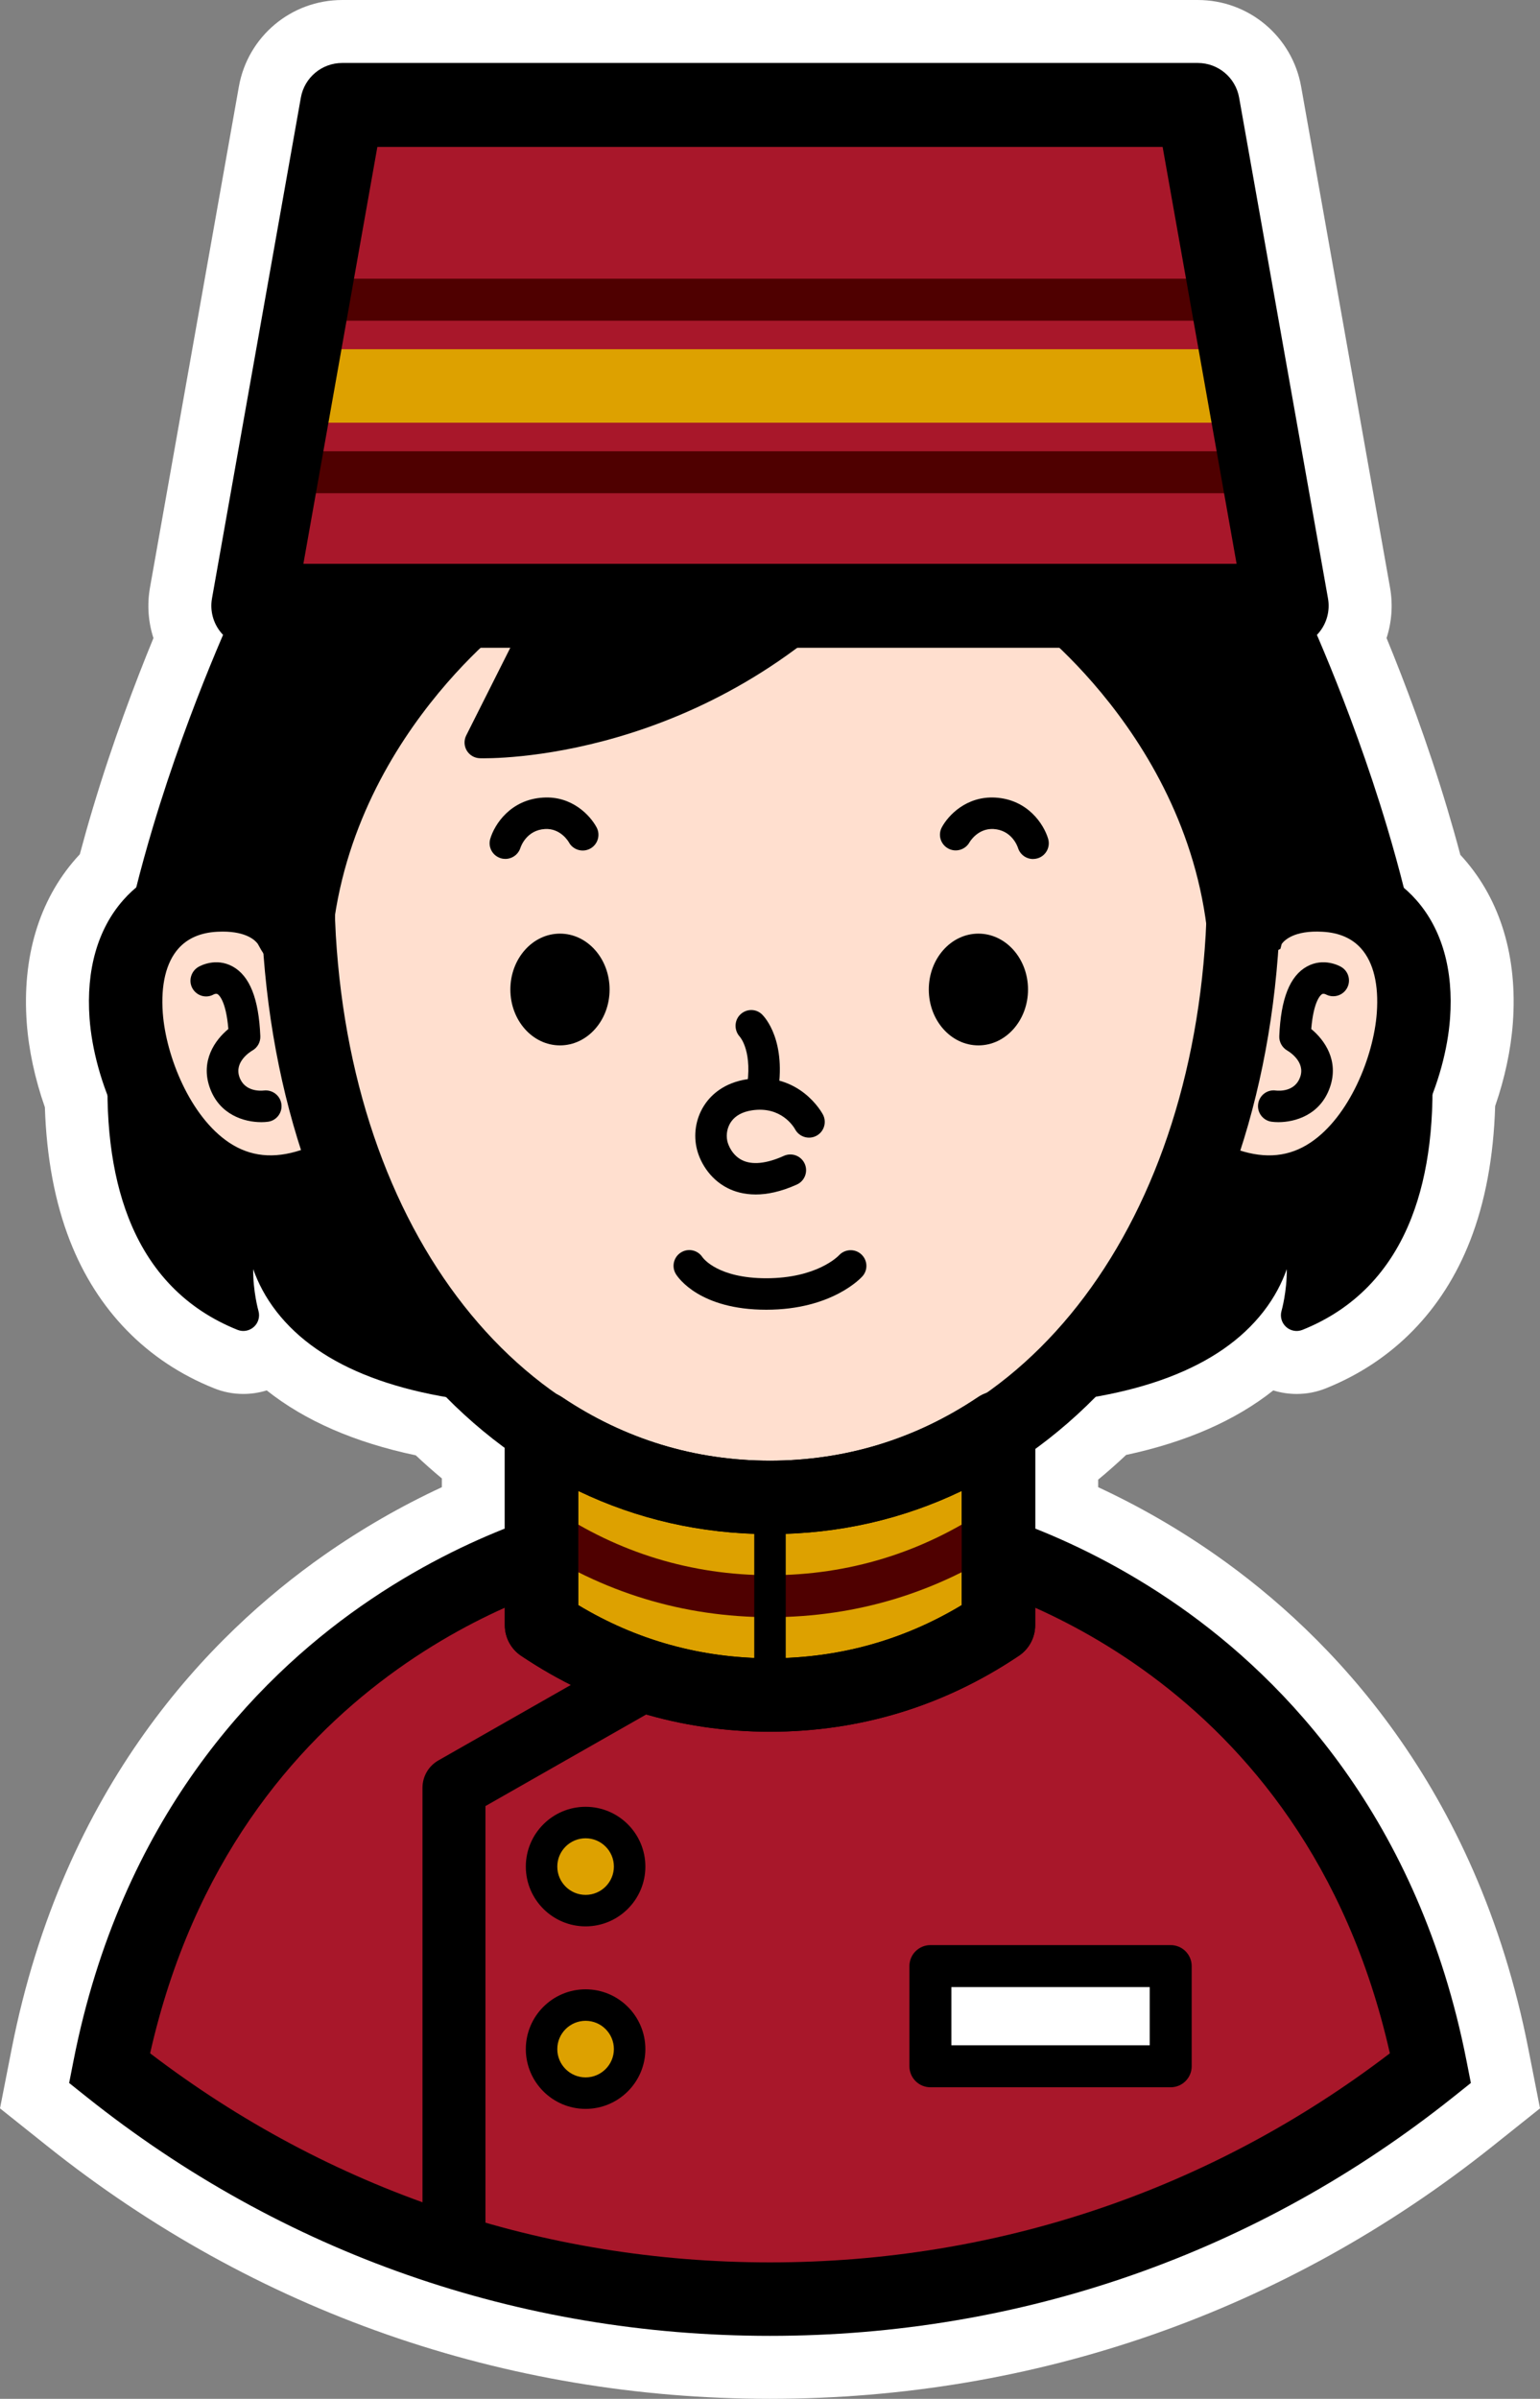
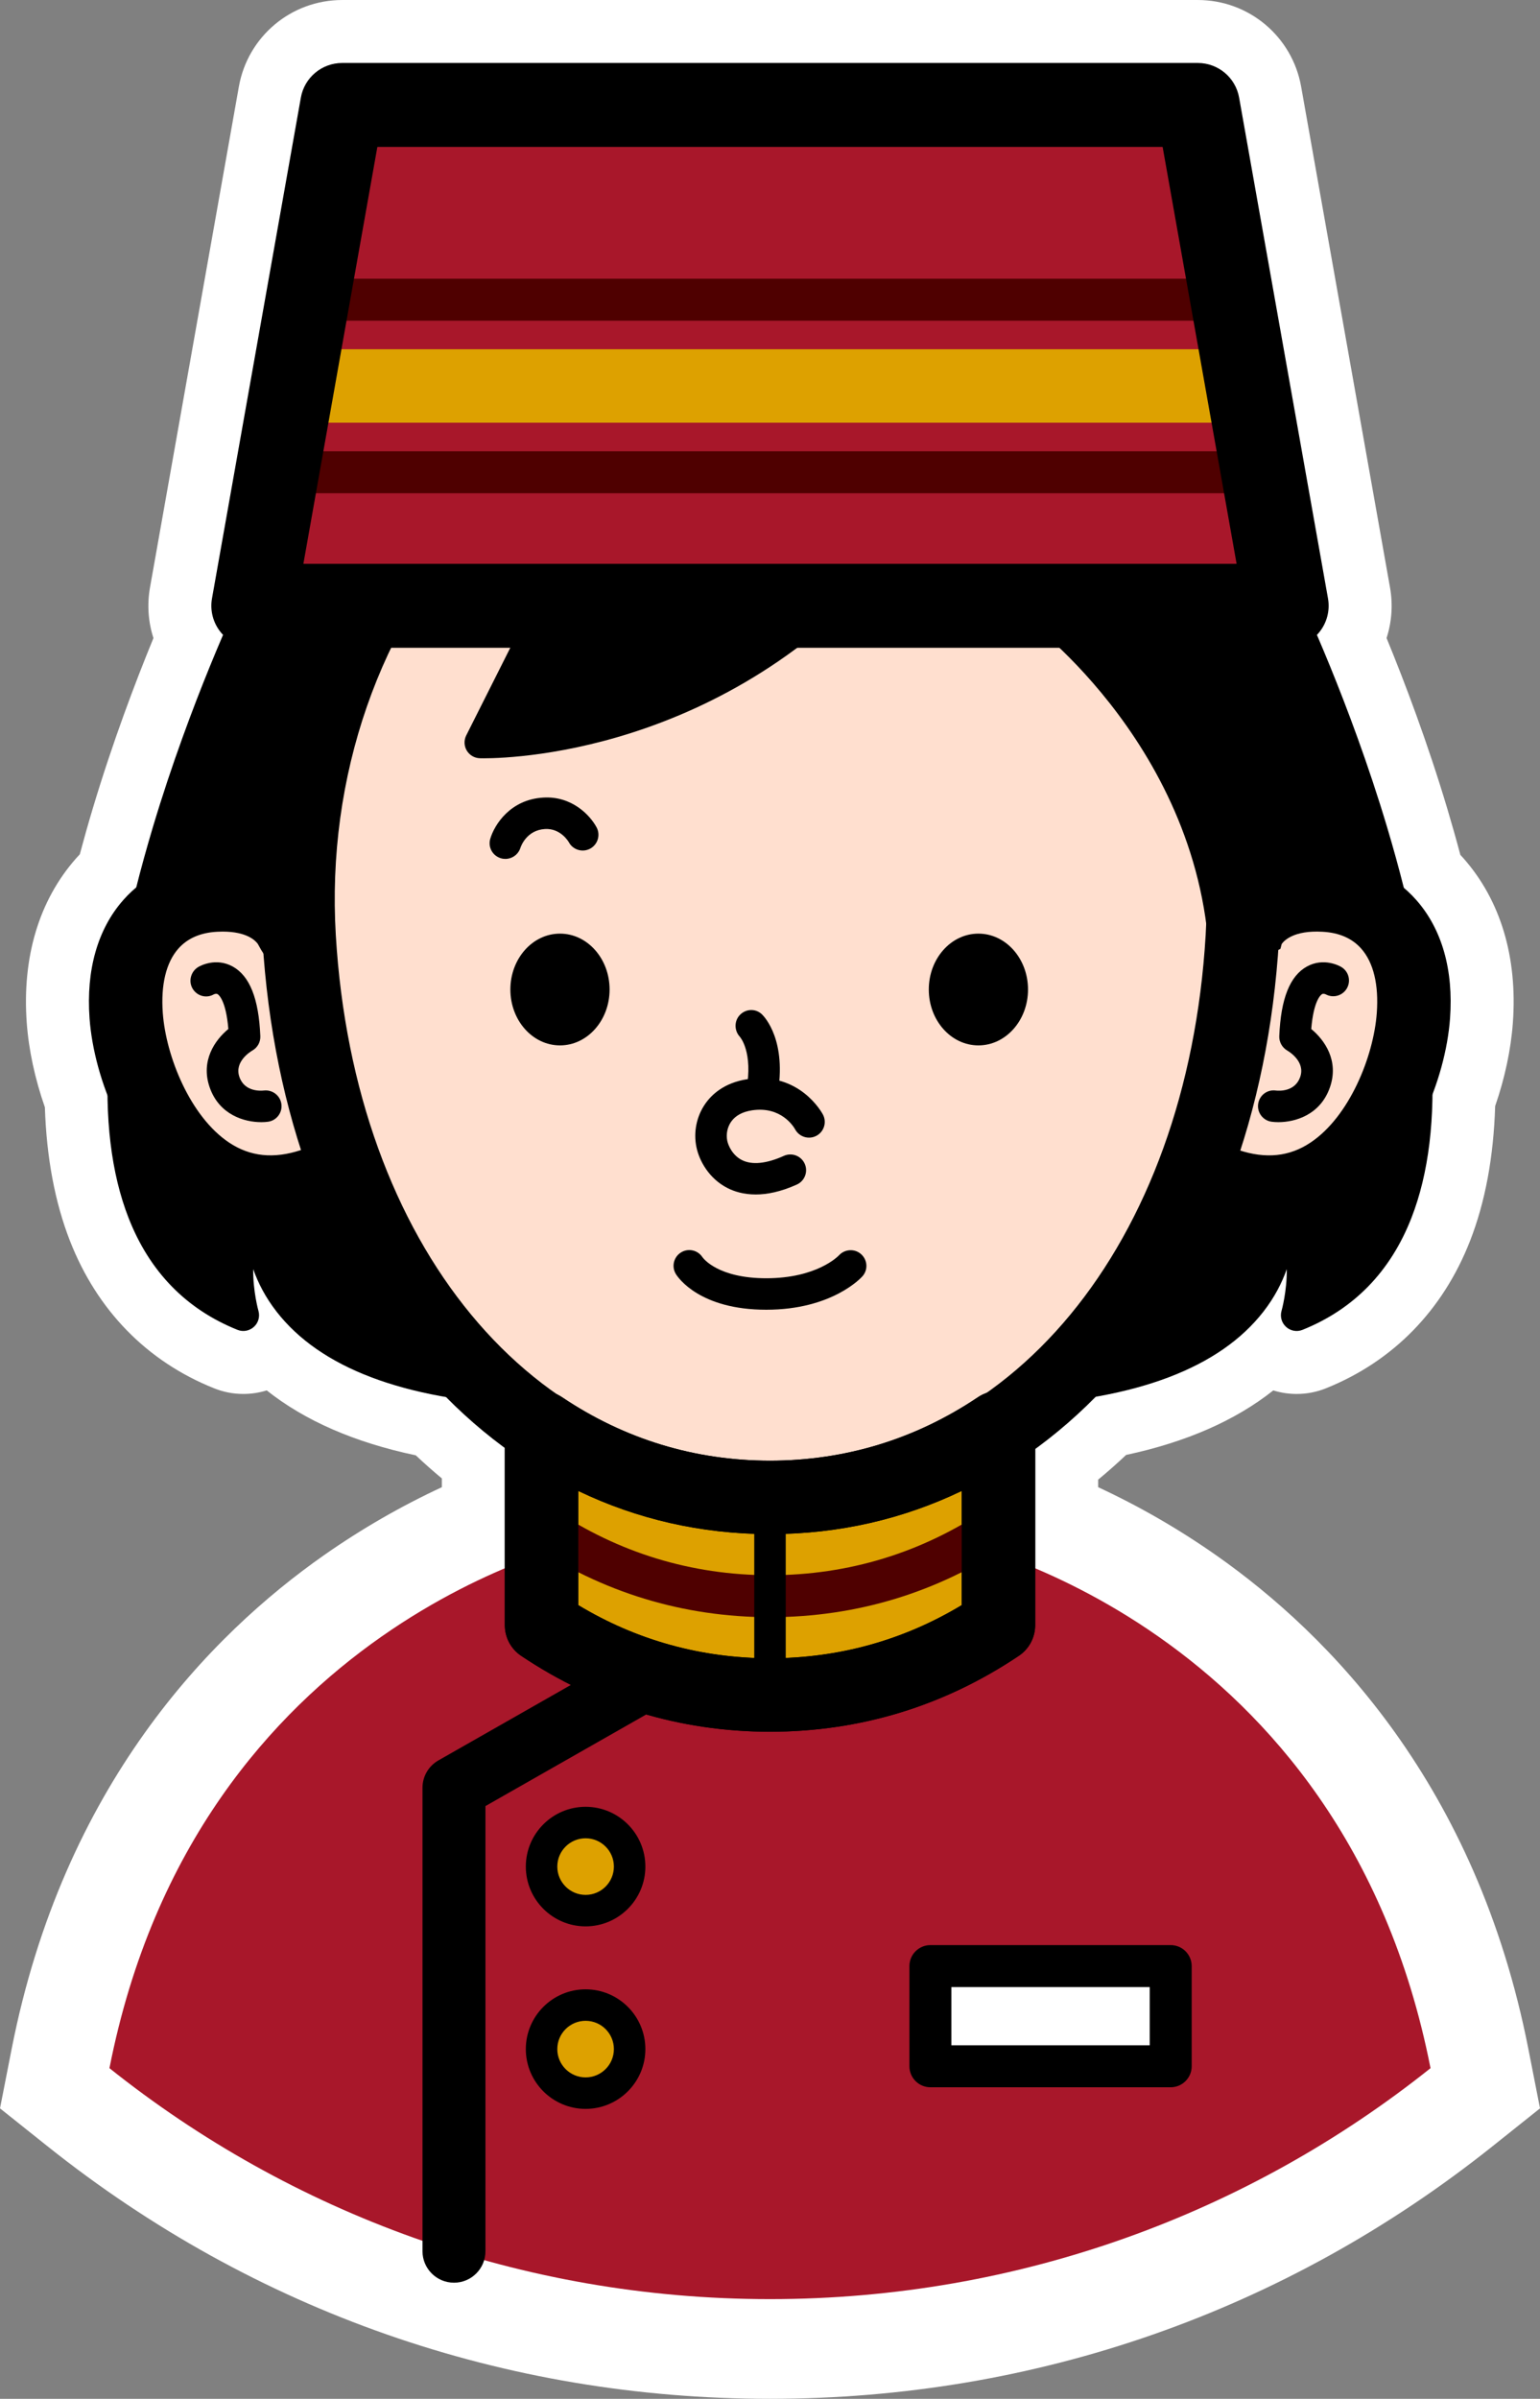
<svg xmlns="http://www.w3.org/2000/svg" id="_レイヤー_1" data-name="レイヤー 1" width="51.775mm" height="80.639mm" viewBox="0 0 146.765 228.583">
  <rect x="0" y="0" width="146.765" height="228.583" fill="#808080" stroke="none" />
  <path d="M73.382,228.583c-25.311,0-49.127-8.327-68.874-24.081l-4.508-3.597,1.11-5.659c4.928-25.105,18.914-39.45,29.78-47.062,3.556-2.491,7.316-4.659,11.221-6.471v-.833c-.848-.705-1.678-1.441-2.486-2.203-5.811-1.222-10.564-3.293-14.206-6.187-.716.223-1.467.339-2.23.339-.973,0-1.922-.187-2.822-.554-6.37-2.557-11.12-7.419-13.706-14.049-1.428-3.66-2.229-7.933-2.384-12.715-.944-2.694-1.538-5.454-1.728-8.042-.455-6.244,1.165-11.659,4.686-15.659.12-.137.244-.272.372-.407.379-1.425.788-2.873,1.222-4.322,1.896-6.338,4.049-12.03,5.794-16.276-.496-1.536-.618-3.191-.327-4.829L22.765,8.252c.849-4.781,4.989-8.252,9.846-8.252h81.543c4.856,0,8.997,3.471,9.846,8.252l8.47,47.725c.291,1.635.169,3.288-.328,4.825,1.747,4.251,3.902,9.948,5.795,16.279.441,1.476.855,2.942,1.236,4.378.109.115.214.231.317.348,3.524,4.005,5.145,9.42,4.688,15.665-.187,2.551-.767,5.271-1.687,7.929-.146,4.829-.947,9.14-2.386,12.827-2.586,6.629-7.336,11.491-13.737,14.061-.878.356-1.824.541-2.793.541-.764,0-1.515-.116-2.229-.338-3.604,2.864-8.297,4.923-14.026,6.148-.866.819-1.757,1.606-2.665,2.357v.716c3.904,1.812,7.665,3.979,11.221,6.471,10.866,7.612,24.853,21.957,29.78,47.062l1.11,5.659-4.508,3.597c-19.747,15.754-43.563,24.081-68.875,24.081Z" fill="#fff" isolation="isolate" />
  <g>
    <g isolation="isolate">
      <path d="M73.382,219.083c23.804,0,45.684-8.233,62.949-22.007l-0-0c-8.36-42.592-45.548-50.279-45.548-50.279h-17.402s-17.402,0-17.402,0c0,0-37.188,7.686-45.548,50.279l-0.0 0c17.265,13.774,39.146,22.007,62.949,22.007" fill="#a8172a" />
-       <path d="M73.382,222.583c-23.937,0-46.459-7.874-65.132-22.771l-1.661-1.325.409-2.085c4.543-23.146,17.373-36.324,27.335-43.304,10.81-7.573,20.53-9.644,20.939-9.729l.35-.072h35.521l.35.072c.409.085,10.13,2.155,20.939,9.729,9.962,6.979,22.792,20.158,27.335,43.304l.409,2.085-1.661,1.325c-18.673,14.897-41.195,22.771-65.133,22.771ZM14.308,195.66c17.081,13.042,37.459,19.923,59.074,19.923s41.994-6.881,59.075-19.923c-8.185-36.3-38.35-44.488-42.061-45.363h-34.029c-3.679.866-33.871,9.045-42.06,45.363Z" />
    </g>
    <g>
      <path d="M24.141,57.725s-27.225,57.055-.951,67.603c0,0-2.06-7.065,1.76-10.507,0,0-3.27,16.179,24.99,17.594,21.75,1.089,10.064-74.69,10.064-74.69H24.141Z" />
      <path d="M50.407,133.926c-.179,0-.358-.005-.541-.014-11.441-.573-19.352-3.577-23.512-8.93-1.064-1.37-1.767-2.753-2.223-4.044-.024,2.108.489,3.938.499,3.972.159.552-.01,1.146-.436,1.53s-1.034.495-1.563.279c-4.894-1.964-8.386-5.555-10.382-10.673-3.31-8.484-2.527-21.017,2.326-37.247,3.576-11.956,8.165-21.625,8.211-21.721.249-.522.775-.854,1.354-.854h35.864c.74,0,1.37.54,1.482,1.271.37,2.401,8.923,58.971-3.783,73.057-2.021,2.24-4.473,3.373-7.297,3.373ZM24.95,113.32c.255,0,.512.064.743.197.562.32.855.966.728,1.6-.03.16-.745,4.149,2.347,8.08,3.564,4.532,10.912,7.201,21.249,7.719,2.13.11,3.923-.67,5.46-2.372,4.789-5.31,6.852-19.128,5.964-39.963-.563-13.241-2.183-25.475-2.732-29.356H25.101c-2.587,5.704-16.79,38.472-10.056,55.734,1.333,3.416,3.36,5.954,6.161,7.696-.238-2.679.017-6.495,2.74-8.949.282-.255.642-.386,1.004-.386Z" />
    </g>
    <g>
      <path d="M122.623,57.725s27.225,57.055.951,67.603c0,0,2.06-7.065-1.76-10.507,0,0,3.27,16.179-24.99,17.594-21.75,1.089-10.064-74.69-10.064-74.69h35.864Z" />
      <path d="M96.357,133.926c-2.824,0-5.277-1.133-7.298-3.373-12.706-14.087-4.153-70.655-3.783-73.057.112-.731.742-1.271,1.482-1.271h35.864c.578,0,1.104.332,1.354.854.046.096,4.636,9.765,8.211,21.721,4.854,16.23,5.637,28.763,2.327,37.247-1.996,5.118-5.488,8.709-10.382,10.673-.532.216-1.142.105-1.566-.28s-.593-.979-.433-1.531c.01-.032.523-1.862.498-3.971-.456,1.292-1.157,2.675-2.223,4.045-4.159,5.353-12.069,8.356-23.511,8.93-.182.009-.362.014-.541.014ZM88.056,59.225c-.55,3.882-2.169,16.115-2.732,29.356-.887,20.834,1.176,34.653,5.965,39.963,1.536,1.702,3.34,2.485,5.46,2.372,10.337-.518,17.685-3.187,21.249-7.719,3.091-3.93,2.376-7.92,2.345-8.088-.12-.633.176-1.276.736-1.592.565-.316,1.262-.241,1.739.188,2.725,2.454,2.979,6.271,2.74,8.949,2.801-1.741,4.829-4.28,6.162-7.696,6.734-17.263-7.47-50.03-10.057-55.734h-33.607Z" />
    </g>
    <g>
      <path d="M91.163,153.104c-4.749-5.675-.931-24.482-.931-24.482h-33.7s3.818,18.806-.931,24.482c0,0,5.506,6.966,18.251,6.966s17.31-6.966,17.31-6.966Z" fill="#fff" />
      <path d="M73.853,163.57c-14.275,0-20.729-7.957-20.997-8.296-1.028-1.301-1.002-3.145.062-4.416,2.496-2.982,1.586-14.617.185-21.541-.208-1.029.057-2.098.722-2.911.665-.812,1.659-1.284,2.709-1.284h33.699c1.05,0,2.044.472,2.709,1.284.665.813.93,1.882.722,2.911-1.4,6.924-2.311,18.559.186,21.541.989,1.183,1.088,2.875.243,4.165-.229.349-5.769,8.547-20.238,8.547ZM59.975,152.42c2.184,1.671,6.642,4.15,13.878,4.15,7.071,0,11.091-2.371,13.006-3.981-2.385-5.779-1.597-14.913-.782-20.467h-25.389c.807,5.5,1.588,14.511-.713,20.298Z" />
    </g>
    <g>
      <rect x="88.669" y="187.347" width="22.902" height="9.547" fill="#fff" />
      <path d="M111.57,198.895h-22.901c-1.104,0-2-.896-2-2v-9.547c0-1.104.896-2,2-2h22.901c1.104,0,2,.896,2,2v9.547c0,1.104-.896,2-2,2ZM90.669,194.895h18.901v-5.547h-18.901v5.547Z" />
    </g>
    <g>
      <path d="M27.816,88.594s-1.413-3.622-7.326-3.302c-5.371.291-8.986,4.357-8.466,11.486.52,7.129,6.324,19.919,17.763,16.131s-1.971-24.315-1.971-24.315Z" fill="#ffdfcf" />
      <path d="M25.769,117.095c-2.791,0-5.441-.806-7.831-2.403-5.862-3.917-8.984-11.899-9.404-17.658-.336-4.603.772-8.495,3.205-11.259,2.125-2.413,5.085-3.788,8.562-3.978,6.281-.335,9.518,2.886,10.6,5.119,1.491,2.332,9.225,15.024,6.354,23.239-1.026,2.937-3.228,5.037-6.366,6.076-1.739.576-3.454.863-5.118.863ZM21.225,88.771c-.173,0-.354.005-.545.016-1.58.086-2.82.628-3.688,1.612-1.162,1.321-1.674,3.439-1.478,6.124.302,4.144,2.617,9.879,6.312,12.348,2.011,1.344,4.255,1.577,6.86.716,1.345-.445,1.744-1.129,1.958-1.739,1.335-3.812-2.564-12.436-5.76-17.342l-.321-.573c-.227-.313-1.051-1.161-3.339-1.161Z" />
    </g>
    <path d="M24.892,106.93c-1.58,0-4.003-.675-4.919-3.342-.864-2.519.513-4.484,1.789-5.534-.229-2.766-.938-3.271-1.026-3.323-.141-.084-.346.015-.354.019-.719.415-1.615.162-2.032-.553-.416-.716-.154-1.646.562-2.062.165-.097,1.658-.914,3.256-.041,1.63.894,2.494,3.066,2.642,6.645.023.565-.274,1.096-.769,1.371-.169.099-1.728,1.053-1.229,2.504.494,1.438,2.033,1.334,2.338,1.301.82-.093,1.566.486,1.669,1.302.103.816-.463,1.562-1.277,1.673-.192.026-.411.041-.648.041Z" />
    <g>
      <path d="M118.91,88.594s1.413-3.622,7.326-3.302c5.371.291,8.986,4.357,8.466,11.486-.52,7.129-6.324,19.919-17.763,16.131-11.439-3.788,1.971-24.315,1.971-24.315Z" fill="#ffdfcf" />
      <path d="M120.958,117.095c-1.665,0-3.379-.287-5.119-.863-3.138-1.039-5.34-3.14-6.366-6.076-2.871-8.216,4.863-20.909,6.354-23.239,1.083-2.233,4.345-5.465,10.599-5.119,3.478.189,6.438,1.564,8.562,3.978,2.433,2.764,3.541,6.657,3.204,11.259-.419,5.758-3.54,13.74-9.402,17.658-2.39,1.597-5.041,2.403-7.832,2.403ZM121.841,90.508c-3.195,4.906-7.094,13.528-5.759,17.34.214.61.613,1.294,1.957,1.739,2.609.863,4.853.63,6.861-.716,3.694-2.469,6.009-8.204,6.311-12.347.196-2.687-.314-4.804-1.478-6.124-.866-.985-2.106-1.527-3.688-1.613-2.746-.16-3.679.85-3.898,1.167l-.121.463-.186.091Z" />
    </g>
    <path d="M121.835,106.93c-.237,0-.456-.015-.648-.041-.82-.112-1.396-.868-1.283-1.689.111-.82.858-1.404,1.689-1.283.29.035,1.829.135,2.322-1.302.499-1.453-1.06-2.406-1.239-2.51-.481-.28-.78-.81-.758-1.366.147-3.578,1.011-5.751,2.641-6.645,1.599-.873,3.09-.056,3.256.041.716.416.958,1.335.541,2.051-.409.705-1.306.95-2.017.561-.033-.015-.22-.095-.349-.016-.087.052-.798.558-1.025,3.323,1.276,1.05,2.653,3.016,1.788,5.534-.915,2.666-3.338,3.342-4.918,3.342Z" />
    <g>
      <path d="M73.396,32.841c24.853,0,46.854,25.341,45,56.478-1.852,31.105-20.147,53.478-45,53.478h.113c-24.853,0-43.148-22.372-45-53.478-1.854-31.137,20.147-56.478,45-56.478" fill="#ffdfcf" />
      <path d="M73.509,146.297h-.113c-26.506-.065-46.393-23.392-48.381-56.77-1.013-17.005,4.738-33.479,15.777-45.194,9.08-9.638,20.655-14.958,32.604-14.992h.113c11.948.034,23.523,5.354,32.604,14.992,11.039,11.716,16.79,28.189,15.777,45.194-1.987,33.378-21.874,56.704-48.381,56.77h0ZM73.452,36.341c-10.02.018-19.808,4.559-27.565,12.792-9.722,10.319-14.783,24.891-13.884,39.979,1.758,29.523,18.8,50.15,41.449,50.186,22.65-.035,39.692-20.662,41.449-50.186.899-15.088-4.162-29.659-13.884-39.979-7.758-8.233-17.546-12.774-27.565-12.792Z" />
    </g>
    <g>
      <path d="M73.382,142.688c.019,0,.038.001.056.001h-.113c.019,0,.038-.001.057-.001-8.063-.011-15.429-2.389-21.771-6.646v18.831c6.342,4.256,13.708,6.635,21.771,6.646,8.063-.011,15.429-2.389,21.771-6.646v-18.831c-6.342,4.257-13.708,6.635-21.771,6.646Z" fill="#dda100" />
      <path d="M73.387,165.019c-8.607-.013-16.587-2.448-23.726-7.24-.969-.65-1.55-1.74-1.55-2.906v-18.83c0-1.293.713-2.48,1.854-3.089,1.139-.607,2.523-.539,3.597.183,5.967,4.005,12.636,6.041,19.82,6.052,7.185-.011,13.854-2.047,19.821-6.052,1.072-.722,2.457-.79,3.597-.183,1.141.608,1.854,1.796,1.854,3.089v18.83c0,1.166-.581,2.256-1.55,2.906-7.14,4.792-15.119,7.228-23.717,7.24ZM55.111,152.952c5.565,3.354,11.704,5.057,18.275,5.066,6.562-.01,12.701-1.713,18.267-5.066v-10.881c-5.621,2.699-11.678,4.081-18.079,4.115-.045.002-.09.003-.136.003h-.113c-.046,0-.091-.001-.136-.003-6.4-.034-12.458-1.416-18.078-4.115v10.881Z" />
    </g>
    <path d="M73.385,154.103c-8.301-.011-16-2.361-22.888-6.985-.918-.615-1.162-1.857-.546-2.774.614-.917,1.857-1.164,2.774-.546,6.22,4.174,13.17,6.296,20.659,6.306,7.483-.01,14.434-2.132,20.654-6.307.917-.617,2.159-.37,2.775.547.615.917.37,2.159-.547,2.775-6.89,4.623-14.588,6.974-22.883,6.984Z" fill="#4f0000" />
    <ellipse cx="53.367" cy="94.29" rx="4.728" ry="5.325" />
    <path d="M72.015,113.821c-1.143,0-2.03-.281-2.678-.61-1.777-.905-2.697-2.605-2.965-3.896-.297-1.434.009-2.94.839-4.133.616-.887,1.812-2.013,4.009-2.346,4.979-.753,7.119,3.204,7.208,3.371.385.733.104,1.641-.63,2.026-.727.382-1.63.106-2.02-.618-.133-.239-1.327-2.231-4.109-1.812-.916.139-1.588.506-1.996,1.092-.356.513-.492,1.189-.363,1.811.097.467.499,1.379,1.389,1.832.961.491,2.349.353,4.005-.397.759-.341,1.644-.005,1.985.749.341.755.006,1.644-.749,1.985-1.543.697-2.848.947-3.925.947Z" />
    <path d="M72.609,105.649c-.089,0-.178-.008-.268-.023-.815-.147-1.357-.927-1.211-1.742.655-3.634-.58-5.047-.633-5.105-.544-.6-.53-1.542.053-2.104.581-.563,1.489-.578,2.07-.014.249.242,2.406,2.52,1.463,7.755-.131.726-.763,1.234-1.475,1.234Z" />
    <path d="M73.025,124.804c-6.322,0-8.395-3.047-8.609-3.394-.437-.704-.22-1.629.483-2.065.693-.433,1.603-.228,2.048.456.092.129,1.509,2.003,6.078,2.003,4.833,0,6.854-2.104,6.938-2.193.562-.6,1.505-.646,2.113-.093.606.552.664,1.481.12,2.096-.115.131-2.897,3.19-9.171,3.19Z" />
    <path d="M48.158,81.845c-.146,0-.294-.021-.44-.067-.784-.244-1.229-1.063-.995-1.851.408-1.371,1.928-3.741,5.035-3.925,2.758-.177,4.493,1.707,5.098,2.837.391.73.114,1.64-.616,2.03-.729.389-1.64.116-2.03-.616-.023-.041-.78-1.346-2.273-1.257-1.741.104-2.286,1.629-2.343,1.803-.206.636-.799,1.046-1.435,1.046Z" />
    <ellipse cx="93.244" cy="94.29" rx="4.728" ry="5.325" />
-     <path d="M98.45,81.854c-.642,0-1.234-.415-1.433-1.059-.062-.188-.608-1.697-2.341-1.8-1.493-.076-2.252,1.217-2.283,1.272-.403.714-1.314.981-2.033.582-.72-.396-.991-1.288-.604-2.012.605-1.13,2.338-2.991,5.099-2.837,3.107.184,4.627,2.554,5.034,3.925.236.795-.216,1.63-1.01,1.865-.143.043-.287.062-.429.062Z" />
    <g>
      <circle cx="55.808" cy="177.866" r="4.197" fill="#dda100" />
      <path d="M55.809,183.563c-3.142,0-5.697-2.556-5.697-5.697s2.556-5.697,5.697-5.697c3.141,0,5.696,2.556,5.696,5.697s-2.556,5.697-5.696,5.697ZM55.809,175.169c-1.487,0-2.697,1.21-2.697,2.697s1.21,2.697,2.697,2.697c1.486,0,2.696-1.21,2.696-2.697s-1.21-2.697-2.696-2.697Z" />
    </g>
    <g>
      <circle cx="55.808" cy="195.258" r="4.197" fill="#dda100" />
      <path d="M55.809,200.955c-3.142,0-5.697-2.556-5.697-5.697,0-3.141,2.556-5.696,5.697-5.696,3.141,0,5.696,2.556,5.696,5.696,0,3.142-2.556,5.697-5.696,5.697ZM55.809,192.562c-1.487,0-2.697,1.21-2.697,2.696,0,1.487,1.21,2.697,2.697,2.697,1.486,0,2.696-1.21,2.696-2.697,0-1.486-1.21-2.696-2.696-2.696Z" />
    </g>
    <path d="M43.264,217.517c-1.657,0-3-1.343-3-3v-44.161c0-1.078.578-2.073,1.515-2.606l18.054-10.285c1.439-.823,3.271-.318,4.092,1.121.82,1.44.318,3.271-1.121,4.092l-16.539,9.422v42.418c0,1.657-1.343,3-3,3Z" />
    <path d="M73.387,165.019c-8.607-.013-16.587-2.448-23.726-7.24-.969-.65-1.55-1.74-1.55-2.906v-18.83c0-1.293.713-2.48,1.854-3.089,1.139-.607,2.523-.539,3.597.183,5.967,4.005,12.636,6.041,19.82,6.052,7.185-.011,13.854-2.047,19.821-6.052,1.072-.722,2.457-.79,3.597-.183,1.141.608,1.854,1.796,1.854,3.089v18.83c0,1.166-.581,2.256-1.55,2.906-7.14,4.792-15.119,7.228-23.717,7.24ZM55.111,152.952c5.565,3.354,11.704,5.057,18.275,5.066,6.562-.01,12.701-1.713,18.267-5.066v-10.881c-5.621,2.699-11.678,4.081-18.079,4.115-.045.002-.09.003-.136.003h-.113c-.046,0-.091-.001-.136-.003-6.4-.034-12.458-1.416-18.078-4.115v10.881Z" />
-     <path d="M48.887,59.057s-17.424,12.721-17.424,34.139-3.064-29.881-3.064-29.881c0,0,3.67-5.59,4.276-5.59s16.211,1.332,16.211,1.332Z" />
    <path d="M97.877,59.057s17.424,12.721,17.424,34.139,3.064-29.881,3.064-29.881c0,0-3.67-5.59-4.276-5.59s-16.211,1.332-16.211,1.332Z" />
    <g>
      <path d="M53.146,56.084l-7.374,14.669s23.347.673,39.836-20.616l-32.462,5.947Z" />
      <path d="M46.109,72.257c-.195,0-.324-.003-.38-.005-.513-.015-.982-.29-1.245-.73s-.282-.984-.052-1.442l7.374-14.669c.211-.42.607-.717,1.069-.802l32.462-5.946c.619-.116,1.229.165,1.552.696.323.531.285,1.206-.096,1.698-15.808,20.409-37.443,21.2-40.685,21.2ZM54.151,57.425l-5.891,11.718c5.869-.491,21.17-3.1,33.533-16.781l-27.643,5.063Z" />
    </g>
    <path d="M73.382,163.019c-.828,0-1.5-.672-1.5-1.5v-18.722c0-.828.672-1.5,1.5-1.5s1.5.672,1.5,1.5v18.722c0,.828-.672,1.5-1.5,1.5Z" />
    <g>
      <polygon points="122.623 57.725 24.141 57.725 32.611 10 114.153 10 122.623 57.725" fill="#a8172a" isolation="isolate" />
      <g>
        <g>
          <path d="M119.111,40.278H28.967c-1.933,0-3.5-1.567-3.5-3.5s1.567-3.5,3.5-3.5h90.145c1.933,0,3.5,1.567,3.5,3.5s-1.567,3.5-3.5,3.5Z" fill="#dda100" />
          <g>
            <path d="M119.111,30.558H28.967c-1.104,0-2-.896-2-2s.896-2,2-2h90.145c1.104,0,2,.896,2,2s-.896,2-2,2Z" fill="#4f0000" />
            <path d="M119.111,46.999H28.967c-1.104,0-2-.896-2-2s.896-2,2-2h90.145c1.104,0,2,.896,2,2s-.896,2-2,2Z" fill="#4f0000" />
          </g>
        </g>
        <path d="M122.623,61.725H24.141c-1.184,0-2.306-.523-3.065-1.431-.76-.906-1.08-2.104-.873-3.269L28.672,9.301c.339-1.909,1.999-3.301,3.938-3.301h81.543c1.939,0,3.6,1.392,3.938,3.301l8.47,47.725c.207,1.165-.113,2.362-.873,3.269-.76.907-1.882,1.431-3.065,1.431ZM28.913,53.725h88.938l-7.05-39.725H35.963l-7.05,39.725Z" isolation="isolate" />
      </g>
    </g>
  </g>
</svg>